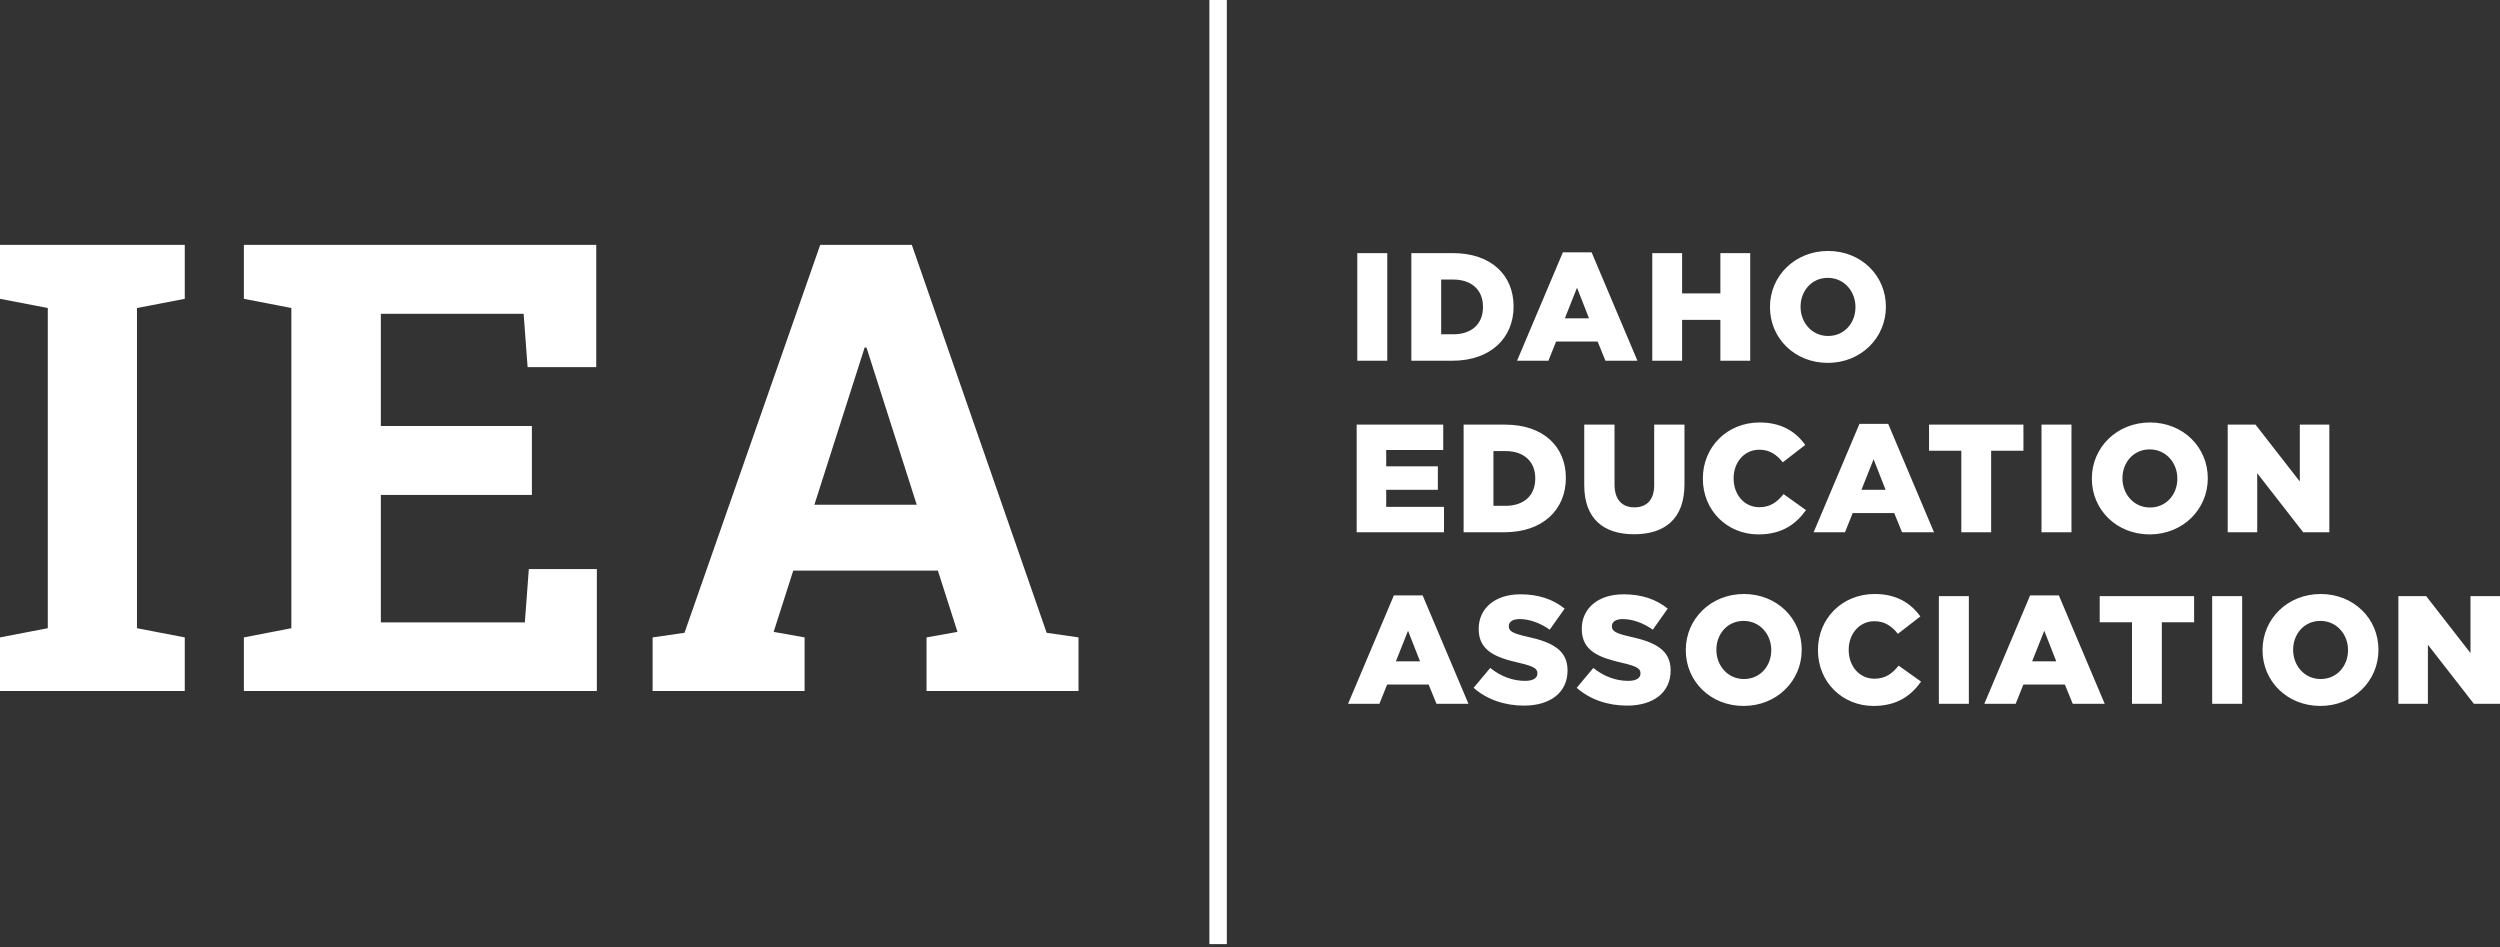
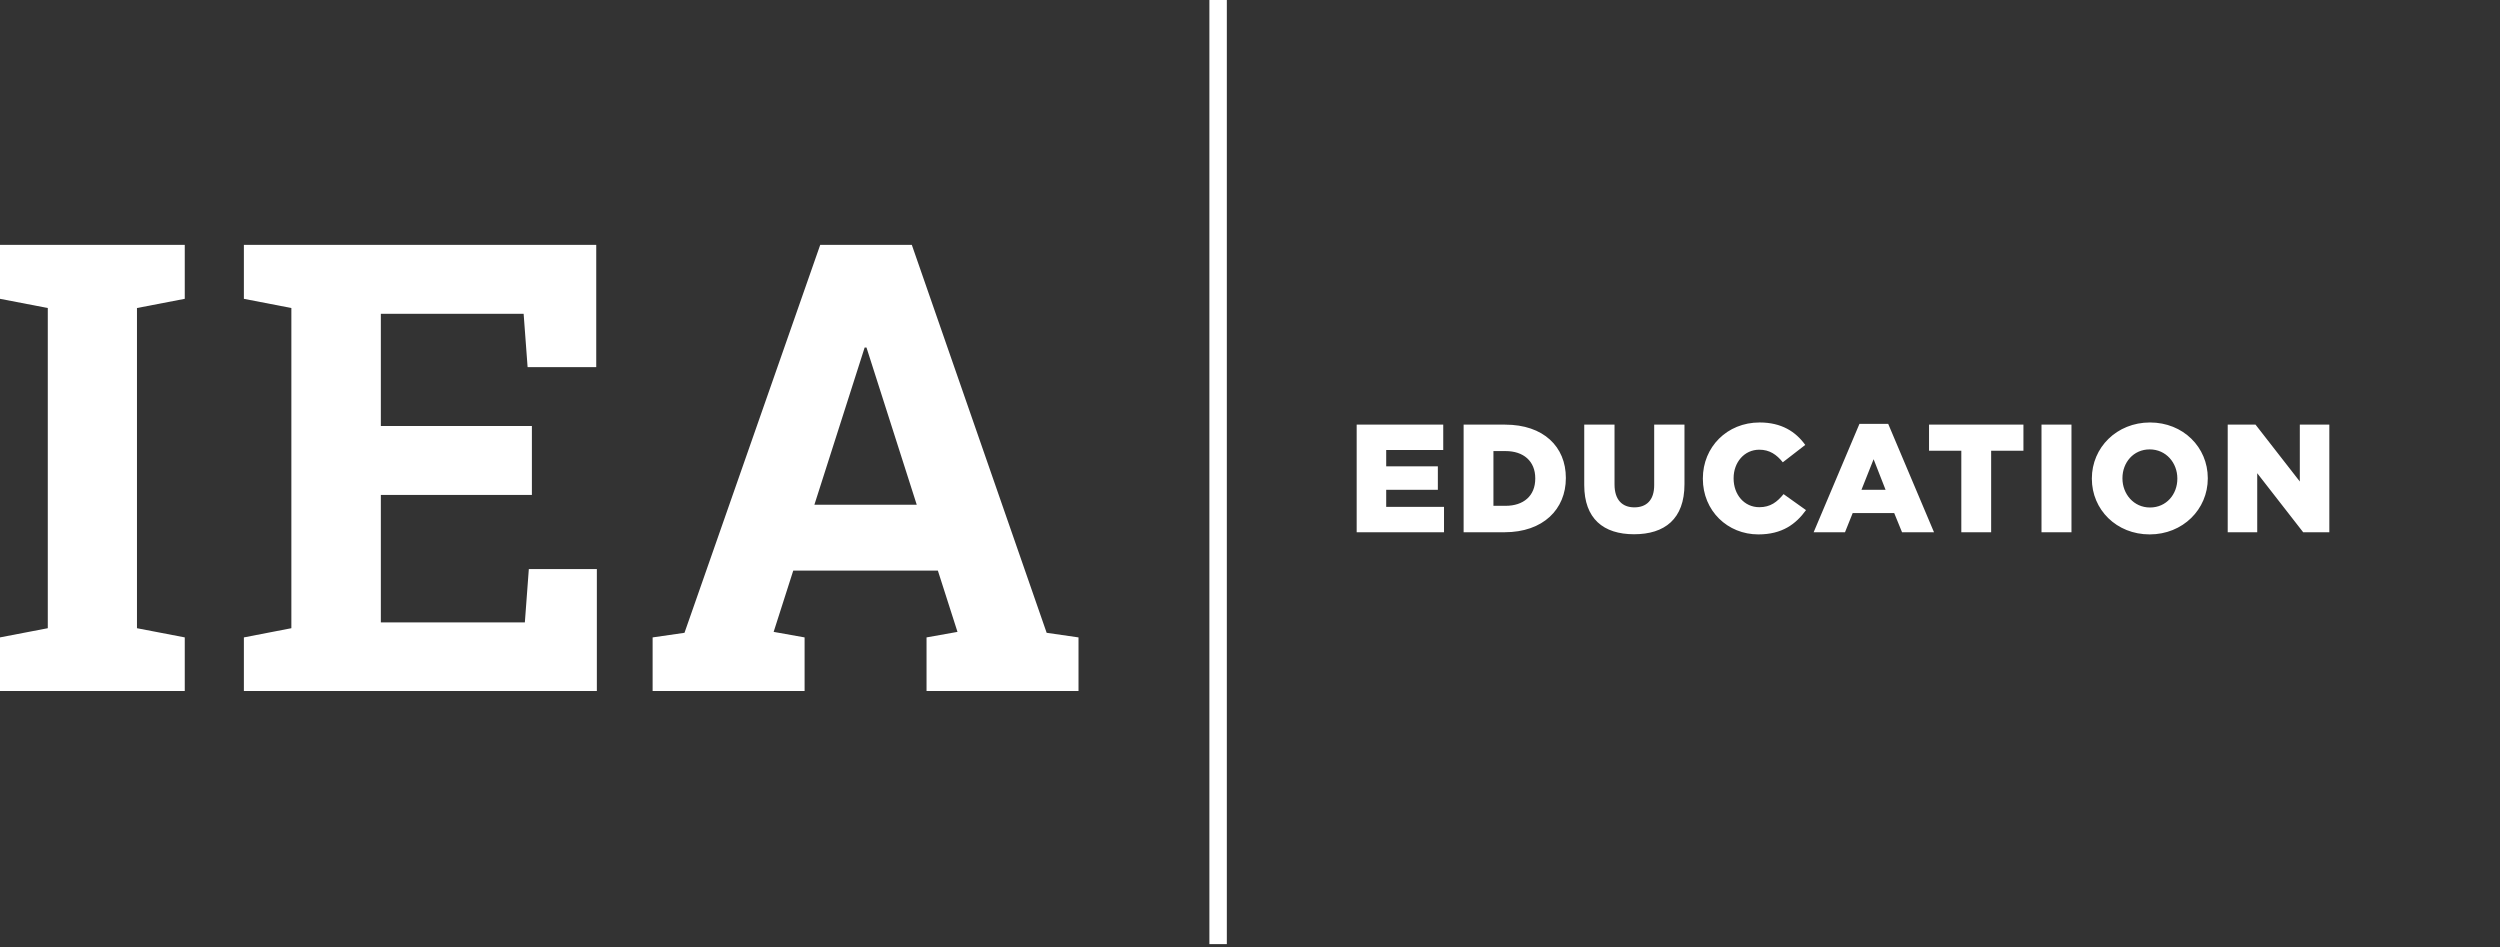
<svg xmlns="http://www.w3.org/2000/svg" width="190px" height="72px" viewBox="0 0 190 72" version="1.1">
  <rect x="0" y="0" width="190" height="72" fill="#333333" stroke="none" />
  <title>IEA_logo</title>
  <g id="Design-Starter" stroke="none" stroke-width="1" fill="none" fill-rule="evenodd">
    <g id="starter_home" transform="translate(-25, -30)" fill="#FFFFFF">
      <g id="IEA_logo" transform="translate(25, 30)">
        <polygon id="Fill-1" points="91.914 71.753 93.239 71.753 93.239 0 91.914 0" />
        <path d="M40.424,32.374 L28.944,32.374 L28.944,23.851 L39.796,23.851 L40.098,27.903 L45.314,27.903 L45.314,18.612 L18.535,18.612 L18.535,22.711 L22.144,23.409 L22.144,47.744 L18.535,48.443 L18.535,52.518 L45.361,52.518 L45.361,43.25 L40.191,43.25 L39.889,47.301 L28.944,47.301 L28.944,37.614 L40.424,37.614 L40.424,32.374 Z M49.599,52.518 L61.149,52.518 L61.149,48.443 L58.797,48.023 L60.287,43.366 L71.278,43.366 L72.769,48.023 L70.417,48.443 L70.417,52.518 L81.967,52.518 L81.967,48.443 L79.546,48.093 L69.299,18.612 L62.336,18.612 L52.021,48.093 L49.599,48.443 L49.599,52.518 Z M65.713,26.413 L65.853,26.413 L69.672,38.359 L61.894,38.359 L65.713,26.413 Z M7.99360578e-15,18.612 L7.99360578e-15,22.71 L3.632,23.409 L3.632,47.744 L7.99360578e-15,48.442 L7.99360578e-15,52.518 L14.042,52.518 L14.042,48.442 L10.41,47.744 L10.41,23.409 L14.042,22.71 L14.042,18.612 L7.99360578e-15,18.612 Z" id="Shape" />
-         <path d="M102.453,53.487 L104.837,53.487 L105.421,52.027 L108.576,52.027 L109.171,53.487 L111.602,53.487 L108.12,45.25 L105.935,45.25 L102.453,53.487 Z M106.087,50.262 L107.01,47.937 L107.922,50.262 L106.087,50.262 Z M115.827,53.627 C117.813,53.627 119.133,52.634 119.133,50.963 L119.133,50.939 C119.133,49.409 117.965,48.801 116.083,48.393 C114.951,48.135 114.67,47.972 114.67,47.598 L114.67,47.575 C114.67,47.282 114.939,47.049 115.488,47.049 C116.212,47.049 117.03,47.329 117.778,47.855 L118.912,46.255 C118.024,45.542 116.937,45.168 115.546,45.168 C113.584,45.168 112.38,46.266 112.38,47.785 L112.38,47.809 C112.38,49.491 113.723,49.982 115.464,50.379 C116.575,50.636 116.843,50.823 116.843,51.162 L116.843,51.185 C116.843,51.536 116.516,51.746 115.909,51.746 C114.962,51.746 114.062,51.407 113.256,50.765 L111.994,52.272 C112.999,53.171 114.378,53.627 115.827,53.627 L115.827,53.627 Z M123.662,53.627 C125.648,53.627 126.968,52.634 126.968,50.963 L126.968,50.939 C126.968,49.409 125.8,48.801 123.919,48.393 C122.786,48.135 122.505,47.972 122.505,47.598 L122.505,47.575 C122.505,47.282 122.774,47.049 123.323,47.049 C124.047,47.049 124.865,47.329 125.613,47.855 L126.747,46.255 C125.859,45.542 124.772,45.168 123.381,45.168 C121.419,45.168 120.215,46.266 120.215,47.785 L120.215,47.809 C120.215,49.491 121.558,49.982 123.3,50.379 C124.41,50.636 124.678,50.823 124.678,51.162 L124.678,51.185 C124.678,51.536 124.352,51.746 123.743,51.746 C122.797,51.746 121.898,51.407 121.091,50.765 L119.83,52.272 C120.834,53.171 122.213,53.627 123.662,53.627 L123.662,53.627 Z M132.513,53.651 C135.038,53.651 136.93,51.746 136.93,49.397 L136.93,49.374 C136.93,47.026 135.061,45.144 132.537,45.144 C130.013,45.144 128.12,47.049 128.12,49.397 L128.12,49.42 C128.12,51.769 129.99,53.651 132.513,53.651 L132.513,53.651 Z M132.537,51.606 C131.299,51.606 130.445,50.578 130.445,49.397 L130.445,49.374 C130.445,48.194 131.275,47.189 132.513,47.189 C133.764,47.189 134.616,48.217 134.616,49.397 L134.616,49.42 C134.616,50.601 133.787,51.606 132.537,51.606 L132.537,51.606 Z M142.381,53.651 C144.193,53.651 145.233,52.868 146.004,51.804 L144.298,50.589 C143.807,51.185 143.305,51.582 142.452,51.582 C141.307,51.582 140.501,50.625 140.501,49.397 L140.501,49.374 C140.501,48.182 141.307,47.212 142.452,47.212 C143.235,47.212 143.772,47.587 144.24,48.171 L145.946,46.85 C145.222,45.845 144.146,45.144 142.475,45.144 C139.998,45.144 138.164,47.014 138.164,49.397 L138.164,49.42 C138.164,51.863 140.045,53.651 142.381,53.651 L142.381,53.651 Z M147.354,53.487 L149.633,53.487 L149.633,45.308 L147.354,45.308 L147.354,53.487 Z M150.808,53.487 L153.192,53.487 L153.776,52.027 L156.931,52.027 L157.526,53.487 L159.957,53.487 L156.474,45.25 L154.29,45.25 L150.808,53.487 Z M154.442,50.262 L155.365,47.937 L156.276,50.262 L154.442,50.262 Z M162.031,53.487 L164.298,53.487 L164.298,47.294 L166.752,47.294 L166.752,45.308 L159.577,45.308 L159.577,47.294 L162.031,47.294 L162.031,53.487 Z M168.125,53.487 L170.404,53.487 L170.404,45.308 L168.125,45.308 L168.125,53.487 Z M176.346,53.651 C178.87,53.651 180.763,51.746 180.763,49.397 L180.763,49.374 C180.763,47.026 178.893,45.144 176.37,45.144 C173.846,45.144 171.953,47.049 171.953,49.397 L171.953,49.42 C171.953,51.769 173.822,53.651 176.346,53.651 L176.346,53.651 Z M176.37,51.606 C175.131,51.606 174.279,50.578 174.279,49.397 L174.279,49.374 C174.279,48.194 175.108,47.189 176.346,47.189 C177.596,47.189 178.449,48.217 178.449,49.397 L178.449,49.42 C178.449,50.601 177.62,51.606 176.37,51.606 L176.37,51.606 Z M182.277,53.487 L184.52,53.487 L184.52,49 L188.014,53.487 L190,53.487 L190,45.308 L187.757,45.308 L187.757,49.631 L184.391,45.308 L182.277,45.308 L182.277,53.487 Z" id="Fill-4" />
        <path d="M103.107,40.451 L109.745,40.451 L109.745,38.524 L105.351,38.524 L105.351,37.226 L109.277,37.226 L109.277,35.439 L105.351,35.439 L105.351,34.2 L109.686,34.2 L109.686,32.272 L103.107,32.272 L103.107,40.451 Z M111.235,40.451 L114.343,40.451 C117.287,40.451 119.005,38.699 119.005,36.339 L119.005,36.315 C119.005,33.955 117.311,32.272 114.39,32.272 L111.235,32.272 L111.235,40.451 Z M113.501,38.442 L113.501,34.282 L114.425,34.282 C115.78,34.282 116.68,35.041 116.68,36.35 L116.68,36.374 C116.68,37.694 115.78,38.442 114.425,38.442 L113.501,38.442 Z M124.187,40.603 C126.513,40.603 128.02,39.447 128.02,36.806 L128.02,32.272 L125.718,32.272 L125.718,36.876 C125.718,38.021 125.122,38.559 124.211,38.559 C123.299,38.559 122.704,37.998 122.704,36.817 L122.704,32.272 L120.402,32.272 L120.402,36.864 C120.402,39.423 121.862,40.603 124.187,40.603 L124.187,40.603 Z M133.635,40.615 C135.446,40.615 136.486,39.832 137.257,38.769 L135.551,37.553 C135.061,38.149 134.559,38.547 133.706,38.547 C132.56,38.547 131.754,37.589 131.754,36.362 L131.754,36.339 C131.754,35.146 132.56,34.177 133.706,34.177 C134.488,34.177 135.026,34.551 135.493,35.135 L137.199,33.814 C136.474,32.809 135.4,32.108 133.729,32.108 C131.252,32.108 129.417,33.978 129.417,36.362 L129.417,36.385 C129.417,38.827 131.298,40.615 133.635,40.615 L133.635,40.615 Z M137.837,40.451 L140.22,40.451 L140.805,38.991 L143.959,38.991 L144.555,40.451 L146.985,40.451 L143.503,32.214 L141.318,32.214 L137.837,40.451 Z M141.471,37.226 L142.394,34.901 L143.304,37.226 L141.471,37.226 Z M149.06,40.451 L151.327,40.451 L151.327,34.258 L153.781,34.258 L153.781,32.272 L146.606,32.272 L146.606,34.258 L149.06,34.258 L149.06,40.451 Z M155.154,40.451 L157.432,40.451 L157.432,32.272 L155.154,32.272 L155.154,40.451 Z M163.375,40.615 C165.899,40.615 167.792,38.71 167.792,36.362 L167.792,36.339 C167.792,33.99 165.922,32.108 163.399,32.108 C160.875,32.108 158.981,34.013 158.981,36.362 L158.981,36.385 C158.981,38.733 160.851,40.615 163.375,40.615 L163.375,40.615 Z M163.399,38.57 C162.16,38.57 161.306,37.542 161.306,36.362 L161.306,36.339 C161.306,35.158 162.136,34.154 163.375,34.154 C164.625,34.154 165.478,35.181 165.478,36.362 L165.478,36.385 C165.478,37.565 164.649,38.57 163.399,38.57 L163.399,38.57 Z M169.306,40.451 L171.549,40.451 L171.549,35.964 L175.042,40.451 L177.029,40.451 L177.029,32.272 L174.786,32.272 L174.786,36.595 L171.42,32.272 L169.306,32.272 L169.306,40.451 Z" id="Fill-6" />
-         <path d="M103.154,27.416 L105.432,27.416 L105.432,19.237 L103.154,19.237 L103.154,27.416 Z M107.262,27.416 L110.37,27.416 C113.315,27.416 115.032,25.663 115.032,23.302 L115.032,23.279 C115.032,20.919 113.338,19.237 110.417,19.237 L107.262,19.237 L107.262,27.416 Z M109.529,25.406 L109.529,21.246 L110.452,21.246 C111.808,21.246 112.707,22.006 112.707,23.314 L112.707,23.337 C112.707,24.658 111.808,25.406 110.452,25.406 L109.529,25.406 Z M115.296,27.416 L117.679,27.416 L118.263,25.955 L121.418,25.955 L122.014,27.416 L124.445,27.416 L120.963,19.178 L118.778,19.178 L115.296,27.416 Z M118.93,24.191 L119.853,21.865 L120.764,24.191 L118.93,24.191 Z M125.573,27.416 L127.84,27.416 L127.84,24.308 L130.749,24.308 L130.749,27.416 L133.016,27.416 L133.016,19.237 L130.749,19.237 L130.749,22.298 L127.84,22.298 L127.84,19.237 L125.573,19.237 L125.573,27.416 Z M138.912,27.579 C141.435,27.579 143.328,25.674 143.328,23.326 L143.328,23.302 C143.328,20.954 141.458,19.073 138.935,19.073 C136.411,19.073 134.518,20.977 134.518,23.326 L134.518,23.349 C134.518,25.698 136.388,27.579 138.912,27.579 L138.912,27.579 Z M138.935,25.534 C137.696,25.534 136.843,24.506 136.843,23.326 L136.843,23.302 C136.843,22.123 137.673,21.117 138.912,21.117 C140.162,21.117 141.015,22.146 141.015,23.326 L141.015,23.349 C141.015,24.53 140.185,25.534 138.935,25.534 L138.935,25.534 Z" id="Fill-8" />
      </g>
    </g>
  </g>
</svg>